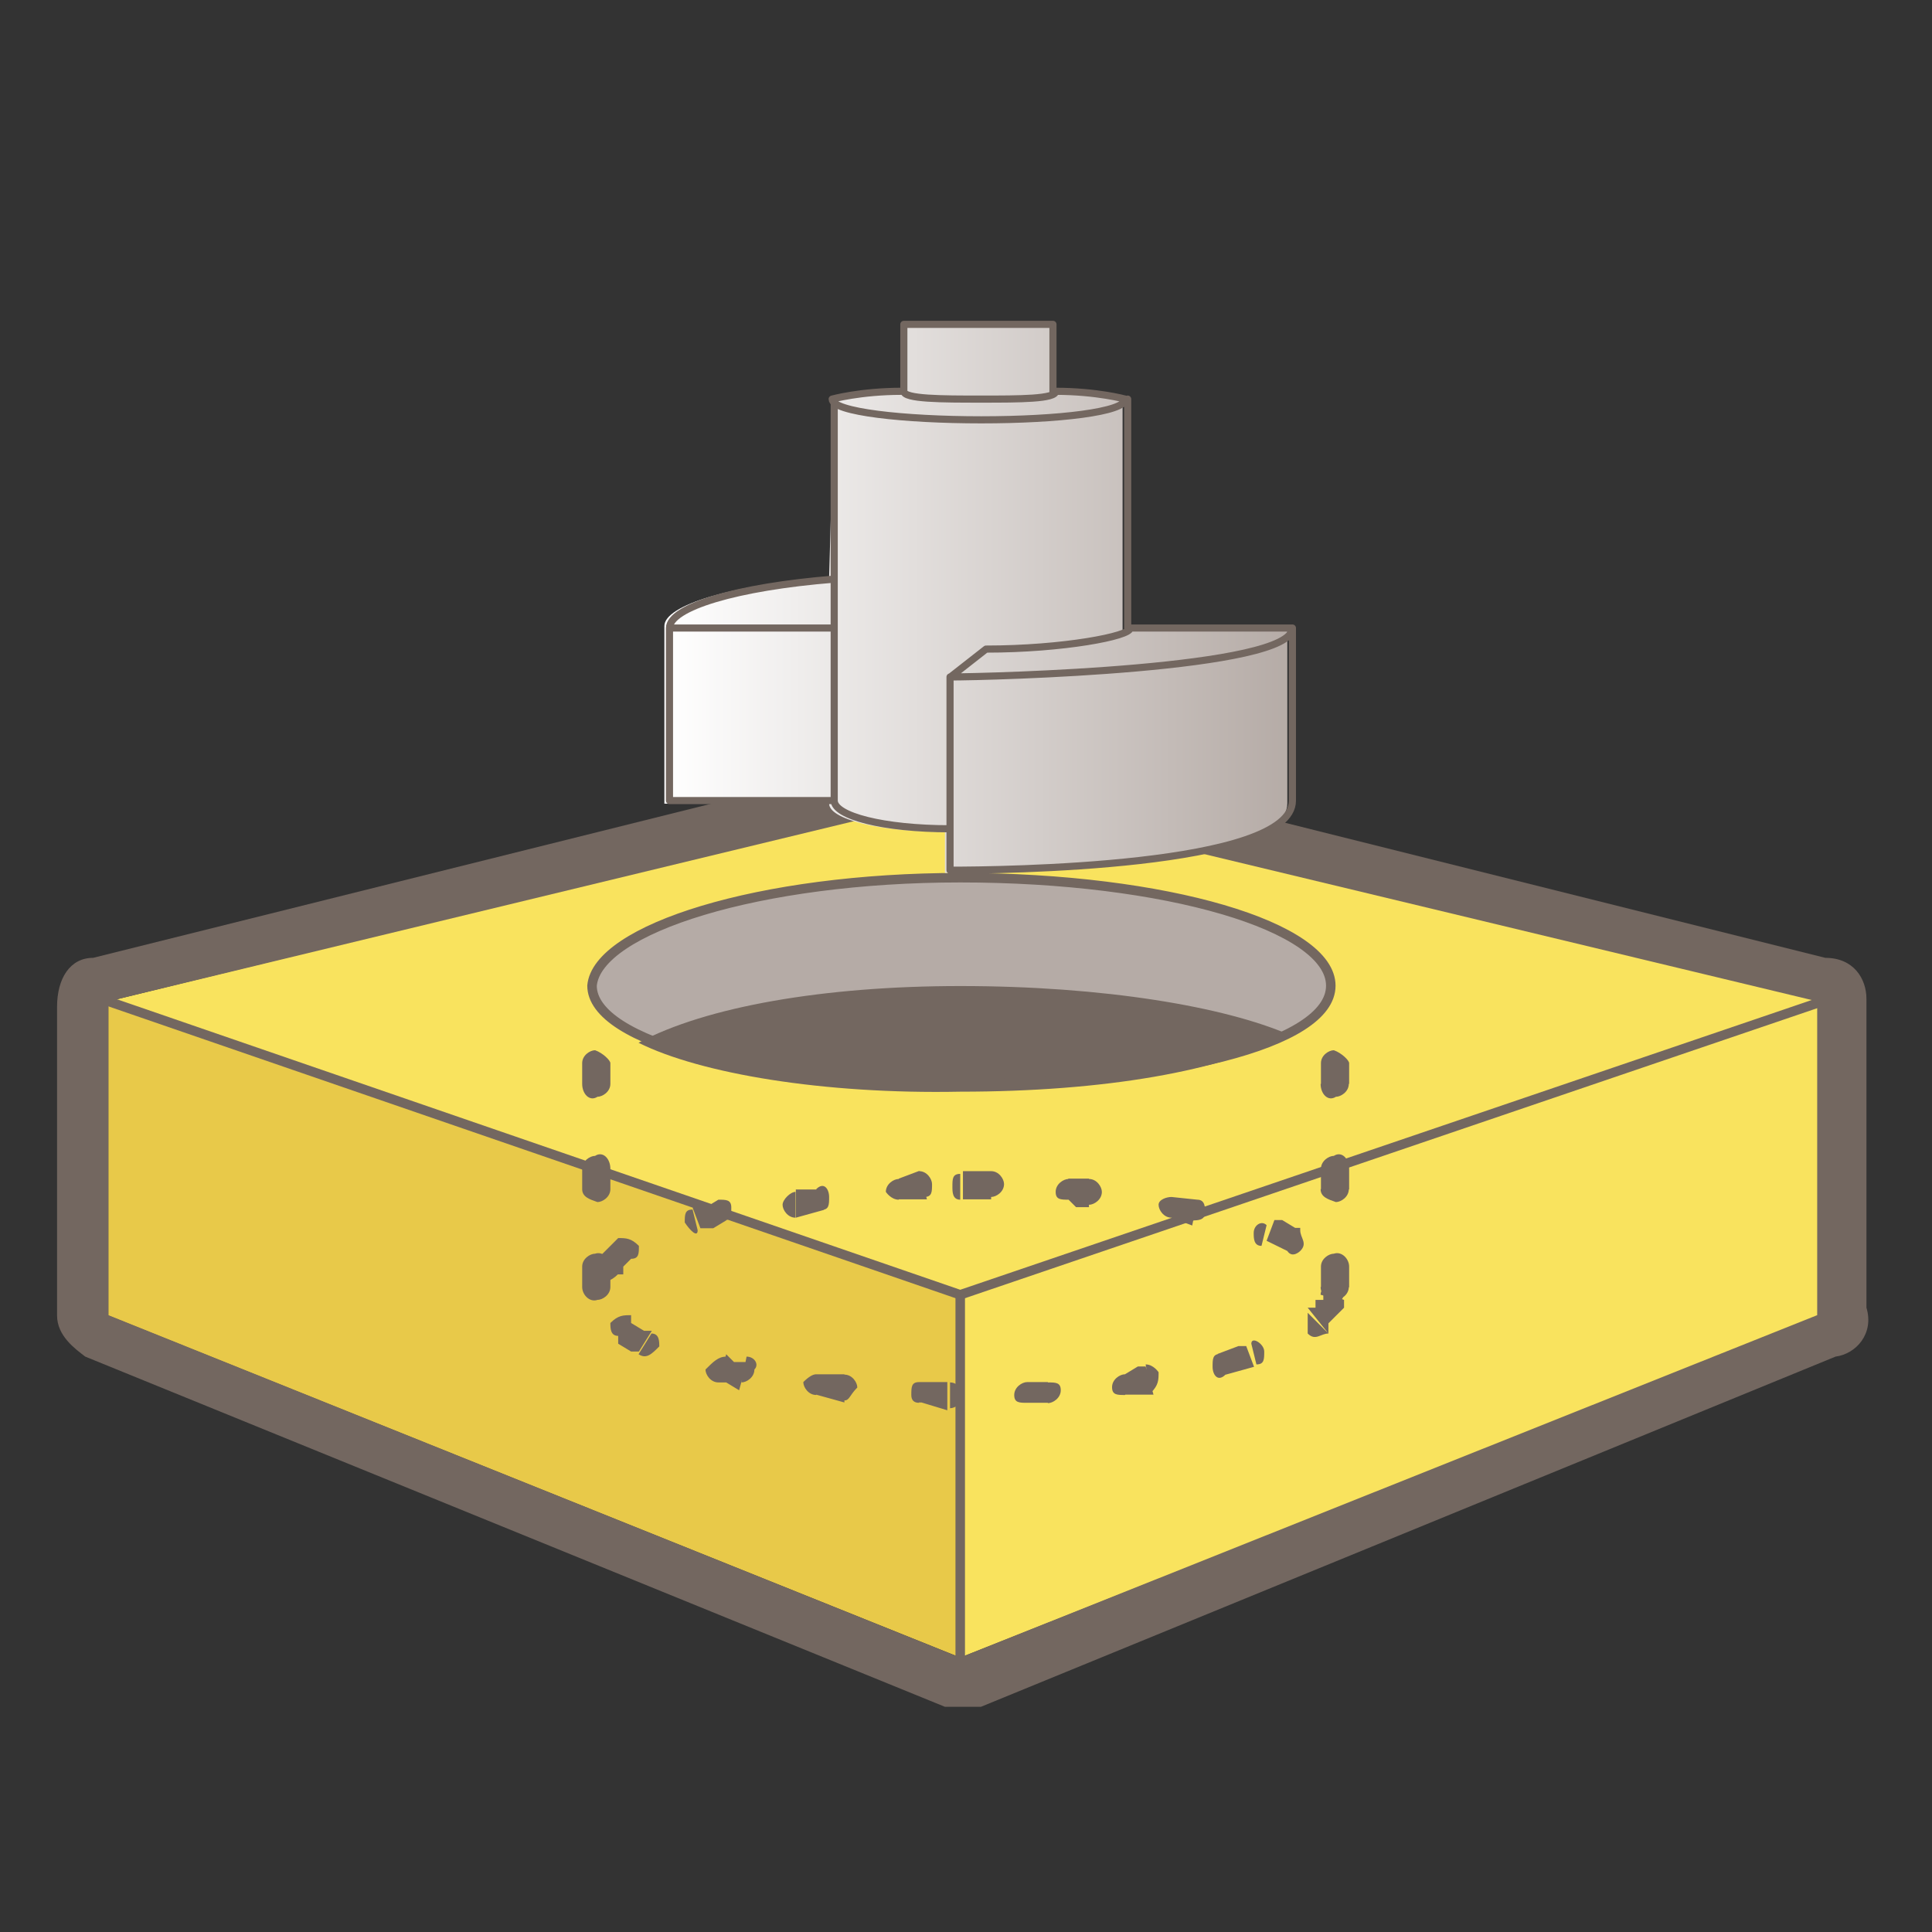
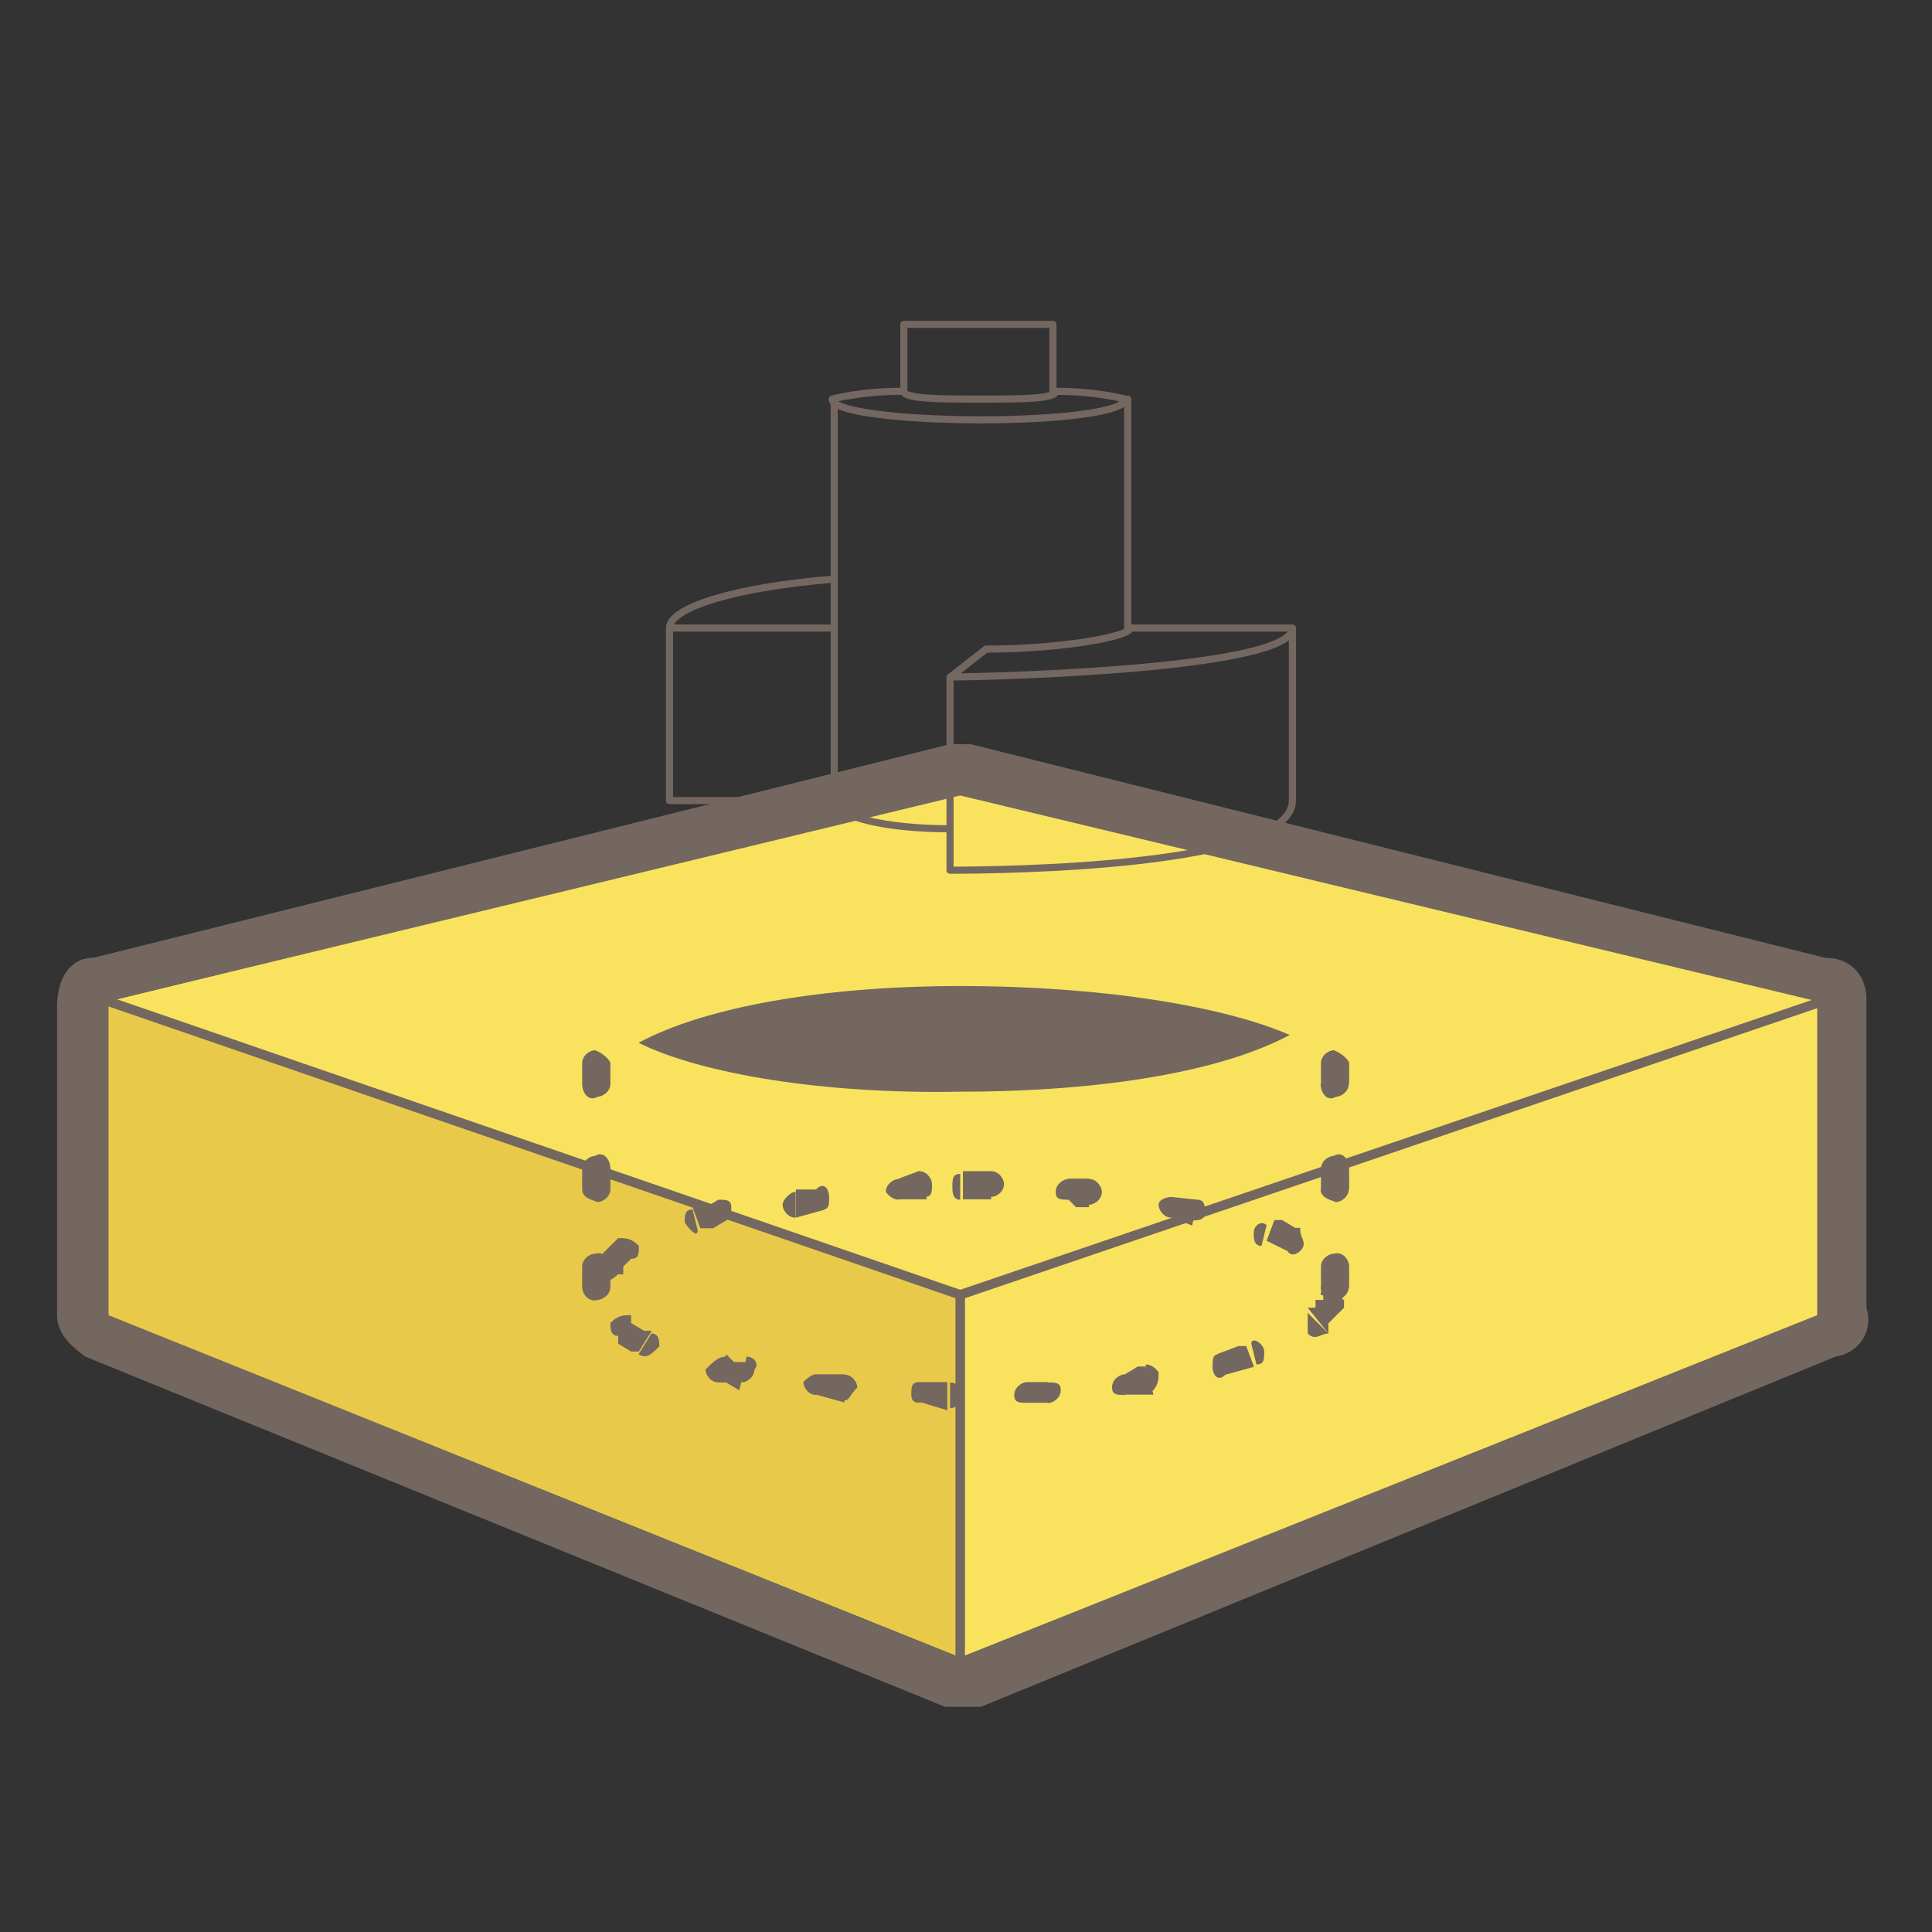
<svg xmlns="http://www.w3.org/2000/svg" id="Warstwa_1" version="1.1" viewBox="0 0 568.8 568.8">
  <rect x="0" y="0" width="568.8" height="568.8" fill="#333333" stroke="none" />
  <defs>
    <style>
      .st0, .st1, .st2, .st3, .st4 {
        fill-rule: evenodd;
      }

      .st0, .st5 {
        fill: #736760;
      }

      .st1 {
        fill: #b5aba6;
      }

      .st2 {
        fill: #e8c949;
      }

      .st3 {
        fill: #f9e35e;
      }

      .st6 {
        stroke-width: 2.8px;
      }

      .st6, .st7 {
        fill: none;
        stroke: #736760;
        stroke-linecap: round;
        stroke-linejoin: round;
      }

      .st4 {
        fill: url(#linear-gradient);
      }

      .st7 {
        stroke-width: 2.1px;
      }
    </style>
    <linearGradient id="linear-gradient" x1="196.7" y1="276.1" x2="380" y2="276.1" gradientTransform="translate(0 -99.9)" gradientUnits="userSpaceOnUse">
      <stop offset="0" stop-color="#fff" />
      <stop offset="1" stop-color="#b5aba6" />
    </linearGradient>
  </defs>
  <polyline class="st3" points="536.6 387.3 536.6 294.8 282.7 381.2 282.7 488 536.6 387.3" />
  <polyline class="st3" points="31.9 294.8 282.7 381.2 536.6 294.8 282.7 233.4 31.9 294.8" />
  <polyline class="st2" points="282.7 381.2 282.7 488 31.9 387.3 31.9 294.8 282.7 381.2" />
  <path class="st0" d="M540.4,399.4l-251.6,103.1h-10.6L25.1,399.4c-3-2.3-8.3-6.1-8.3-12.1v-90.9c0-8.3,3.8-14.4,10.6-14.4l252.3-62.9h6.1l251.6,62.9c8.3,0,12.1,6.1,12.1,12.1v90.9c2.3,7.6-3,13.6-9.1,14.4M282.7,488l252.3-100.8v-92.4l-252.3-60.6-250.8,60.6v92.4l250.8,100.8Z" />
  <polyline class="st6" points="31.9 294.8 282.7 381.2 536.6 294.8" />
-   <path class="st1" d="M282.7,258.4c60.6,0,109.1,14.4,109.1,31.8s-48.5,28.8-109.1,28.8-108.4-12.1-108.4-28.8c1.5-16.7,49.3-31.8,108.4-31.8" />
  <path class="st0" d="M282.7,290.3c42.4,0,78,6.1,97,14.4-19.7,10.6-54.6,16.7-97,16.7-40.2.8-76.5-5.3-94.7-14.4,19.7-10.6,54.6-16.7,94.7-16.7" />
  <line class="st6" x1="282.7" y1="488" x2="282.7" y2="381.2" />
  <path class="st5" d="M179.7,313h-8.3c0-2.3,2.3-3.8,3.8-3.8,2.3.8,4.5,3,4.5,3.8M179.7,313v6.1h-8.3v-6.1h8.3ZM171.4,319.1h8.3c0,2.3-2.3,3.8-3.8,3.8-2.3,1.5-4.5-.8-4.5-3.8ZM179.7,344.1h-8.3c0-2.3,2.3-3.8,3.8-3.8,2.3-1.5,4.5.8,4.5,3.8ZM179.7,344.1v6.1h-8.3v-6.1h8.3ZM171.4,350.1h8.3c0,2.3-2.3,3.8-3.8,3.8-2.3-.8-4.5-1.5-4.5-3.8ZM179.7,372.9h-8.3c0-2.3,2.3-3.8,3.8-3.8,2.3-.8,4.5,1.5,4.5,3.8ZM179.7,372.9v6.1h-8.3v-6.1h8.3ZM171.4,378.9h8.3c0,2.3-2.3,3.8-3.8,3.8-2.3.8-4.5-1.5-4.5-3.8Z" />
  <path class="st5" d="M397.2,313h-8.3c0-2.3,2.3-3.8,3.8-3.8,2.3.8,4.5,3,4.5,3.8M397.2,313v6.1h-8.3v-6.1h8.3ZM388.8,319.1h8.3c0,2.3-2.3,3.8-3.8,3.8-2.3,1.5-4.5-.8-4.5-3.8ZM397.2,344.1h-8.3c0-2.3,2.3-3.8,3.8-3.8,2.3-1.5,4.5.8,4.5,3.8ZM397.2,344.1v6.1h-8.3v-6.1h8.3ZM388.8,350.1h8.3c0,2.3-2.3,3.8-3.8,3.8-2.3-.8-4.5-1.5-4.5-3.8ZM397.2,372.9h-8.3c0-2.3,2.3-3.8,3.8-3.8,2.3-.8,4.5,1.5,4.5,3.8ZM397.2,372.9v6.1h-8.3v-6.1h8.3ZM388.8,378.9h8.3c0,2.3-2.3,3.8-3.8,3.8-2.3.8-4.5-1.5-4.5-3.8Z" />
-   <path class="st6" d="M282.7,258.4c60.6,0,109.1,14.4,109.1,31.8s-48.5,28.8-109.1,28.8-108.4-12.1-108.4-28.8c1.5-16.7,49.3-31.8,108.4-31.8" />
  <path class="st5" d="M270.6,344.8c2.3,0,3.8,2.3,3.8,3.8,0,2.3,0,3.8-2.3,3.8l-1.5-7.6M270.6,344.8l2.3,8.3h-8.3v-6.1l6.1-2.3ZM264.6,353.2c-2.3,0-3.8-2.3-3.8-2.3,0-2.3,2.3-3.8,3.8-3.8v6.1ZM240.3,350.1c2.3-2.3,3.8,0,3.8,2.3s0,3.8-2.3,3.8l-1.5-6.1ZM240.3,350.1l2.3,6.1-8.3,2.3v-8.3h6.1ZM234.2,358.5c-2.3,0-3.8-2.3-3.8-3.8s2.3-3.8,3.8-3.8v7.6ZM211.5,353.2c2.3,0,3.8,0,3.8,2.3s0,3.8-2.3,3.8l-1.5-6.1ZM211.5,353.2l2.3,6.1-3.8,2.3h-3.8l-2.3-6.1h3.8l3.8-2.3ZM205.4,362.2c0,2.3-2.3,0-3.8-2.3,0-2.3,0-3.8,2.3-3.8l1.5,6.1ZM182,364.5c2.3,0,3.8,0,6.1,2.3,0,2.3,0,3.8-2.3,3.8l-3.8-6.1ZM182,364.5l3.8,6.1-2.3,2.3v2.3h-2.3l-6.1-3.8,2.3-2.3,2.3-2.3,2.3-2.3ZM182,375.1c-2.3,2.3-3.8,2.3-6.1,2.3,0-2.3-2.3-3.8,0-6.1l6.1,3.8ZM182,393.3c-2.3,0-2.3-2.3-2.3-3.8,2.3-2.3,3.8-2.3,6.1-2.3l-3.8,6.1ZM182,393.3l3.8-6.1v2.3l3.8,2.3h2.3l-3.8,6.1h-2.3l-3.8-2.3v-2.3ZM191.8,392.6c2.3,0,2.3,2.3,2.3,3.8-2.3,2.3-3.8,3.8-6.1,2.3l3.8-6.1ZM211.5,407c-2.3,0-3.8-2.3-3.8-3.8,2.3-2.3,3.8-3.8,6.1-3.8l-2.3,7.6ZM211.5,407l2.3-8.3,2.3,2.3h3.8l-2.3,8.3-3.8-2.3h-2.3ZM219.8,399.4c2.3,0,3.8,2.3,2.3,3.8,0,2.3-2.3,3.8-3.8,3.8l1.5-7.6ZM240.3,410.7c-2.3,0-3.8-2.3-3.8-3.8q2.3-2.3,3.8-2.3v6.1ZM240.3,410.7v-6.1h8.3v8.3l-8.3-2.3ZM248.6,404.7c2.3,0,3.8,2.3,3.8,3.8-2.3,2.3-2.3,3.8-3.8,3.8v-7.6ZM270.6,413q-2.3,0-2.3-2.3c0-2.3,0-3.8,2.3-3.8v6.1ZM270.6,413v-6.1h8.3v8.3l-7.6-2.3h-.8ZM279.7,407c2.3,0,3.8,2.3,3.8,3.8,0,2.3-2.3,3.8-3.8,3.8v-7.6ZM302.4,413c-2.3,0-3.8,0-3.8-2.3s2.3-3.8,3.8-3.8v6.1ZM302.4,413v-6.1h6.1v6.1h-6.1ZM308.5,407c2.3,0,3.8,0,3.8,2.3s-2.3,3.8-3.8,3.8v-6.1ZM331.2,410.7c-2.3,0-3.8,0-3.8-2.3s2.3-3.8,3.8-3.8v6.1ZM331.2,410.7v-6.1l3.8-2.3h2.3l2.3,8.3h-8.3ZM337.3,401.7c2.3,0,3.8,2.3,3.8,2.3,0,2.3,0,3.8-2.3,6.1l-1.5-8.3ZM360.8,404.7c-2.3,2.3-3.8,0-3.8-2.3s0-3.8,2.3-3.8l1.5,6.1ZM360.8,404.7l-2.3-6.1,6.1-2.3h2.3l2.3,6.1-8.3,2.3ZM368.4,395.6c0-2.3,3.8,0,3.8,2.3s0,3.8-2.3,3.8l-1.5-6.1ZM391.1,392.6c-2.3,0-3.8,2.3-6.1,0v-6.1l6.1,6.1ZM391.1,392.6l-6.1-7.6h2.3v-2.3h2.3v-2.3l6.1,2.3v2.3l-2.3,2.3-2.3,2.3v3ZM388.8,381.2c0-2.3,2.3-2.3,3.8-2.3,2.3,0,3.8,2.3,2.3,3.8l-6.1-1.5ZM382.8,362.2c0,2.3,2.3,3.8,0,6.1,0,0-2.3,2.3-3.8,0l3.8-6.1ZM382.8,362.2l-3.8,6.1-6.1-3,2.3-6.1h2.3l3.8,2.3h1.5v.8ZM371.4,366.8c-2.3,0-2.3-2.3-2.3-3.8,0-2.3,2.3-3.8,3.8-2.3l-1.5,6.1ZM352.5,353.2c2.3,0,2.3,2.3,2.3,3.8,0,2.3-2.3,2.3-3.8,2.3l1.5-6.1ZM352.5,353.2l-1.5,7.6-6.1-2.3v-6.1l7.6.8ZM344.9,358.5c-2.3,0-3.8-2.3-3.8-3.8s2.3-2.3,3.8-2.3v6.1ZM320.6,347.1c2.3,0,3.8,2.3,3.8,3.8,0,2.3-2.3,3.8-3.8,3.8v-7.6ZM320.6,347.1v8.3h-3.8l-2.3-2.3v-6.1h6.1ZM314.6,353.2c-2.3,0-3.8,0-3.8-2.3s2.3-3.8,3.8-3.8v6.1ZM291.8,344.8c2.3,0,3.8,2.3,3.8,3.8,0,2.3-2.3,3.8-3.8,3.8v-7.6ZM291.8,344.8v8.3h-8.3v-8.3h8.3ZM282.7,353.2c-2.3,0-2.3-2.3-2.3-3.8,0-2.3,0-3.8,2.3-3.8v7.6Z" />
-   <path class="st4" d="M245.6,117.5s8.3-2.3,20.5-2.3v-19.7h43.9v19.7c12.1,0,20.5,2.3,20.5,2.3v68.2h48.5v50.8c0,19.7-86.4,20.5-100.8,20.5v-12.1c-19.7,0-34.1-3.8-34.1-8.3h-48.5v-52.3c0-6.1,19.7-12.1,48.5-14.4l1.5-52.3" />
  <path class="st7" d="M310.8,115.2c0,2.3-10.6,2.3-22,2.3s-22.7,0-22.7-2.3v-19.7h43.9v19.7M380.5,184.9c0,12.1-88.7,14.4-100.8,14.4M197.1,184.9c0-6.1,19.7-12.1,48.5-14.4M310.8,115.2c12.1,0,20.5,2.3,20.5,2.3,0,3.8-19.7,6.1-42.4,6.1s-43.9-2.3-43.9-6.1c0,0,8.3-2.3,20.5-2.3M245.6,235.7v-118.2M380.5,235.7v-50.8h-48.5v-67.4M279.7,244c-19.7,0-34.1-3.8-34.1-8.3h-48.5v-50.8h48.5M380.5,235.7c0,19.7-86.4,20.5-100.8,20.5v-56.8l10.6-8.3c22.7,0,42.4-3.8,42.4-6.1" />
</svg>